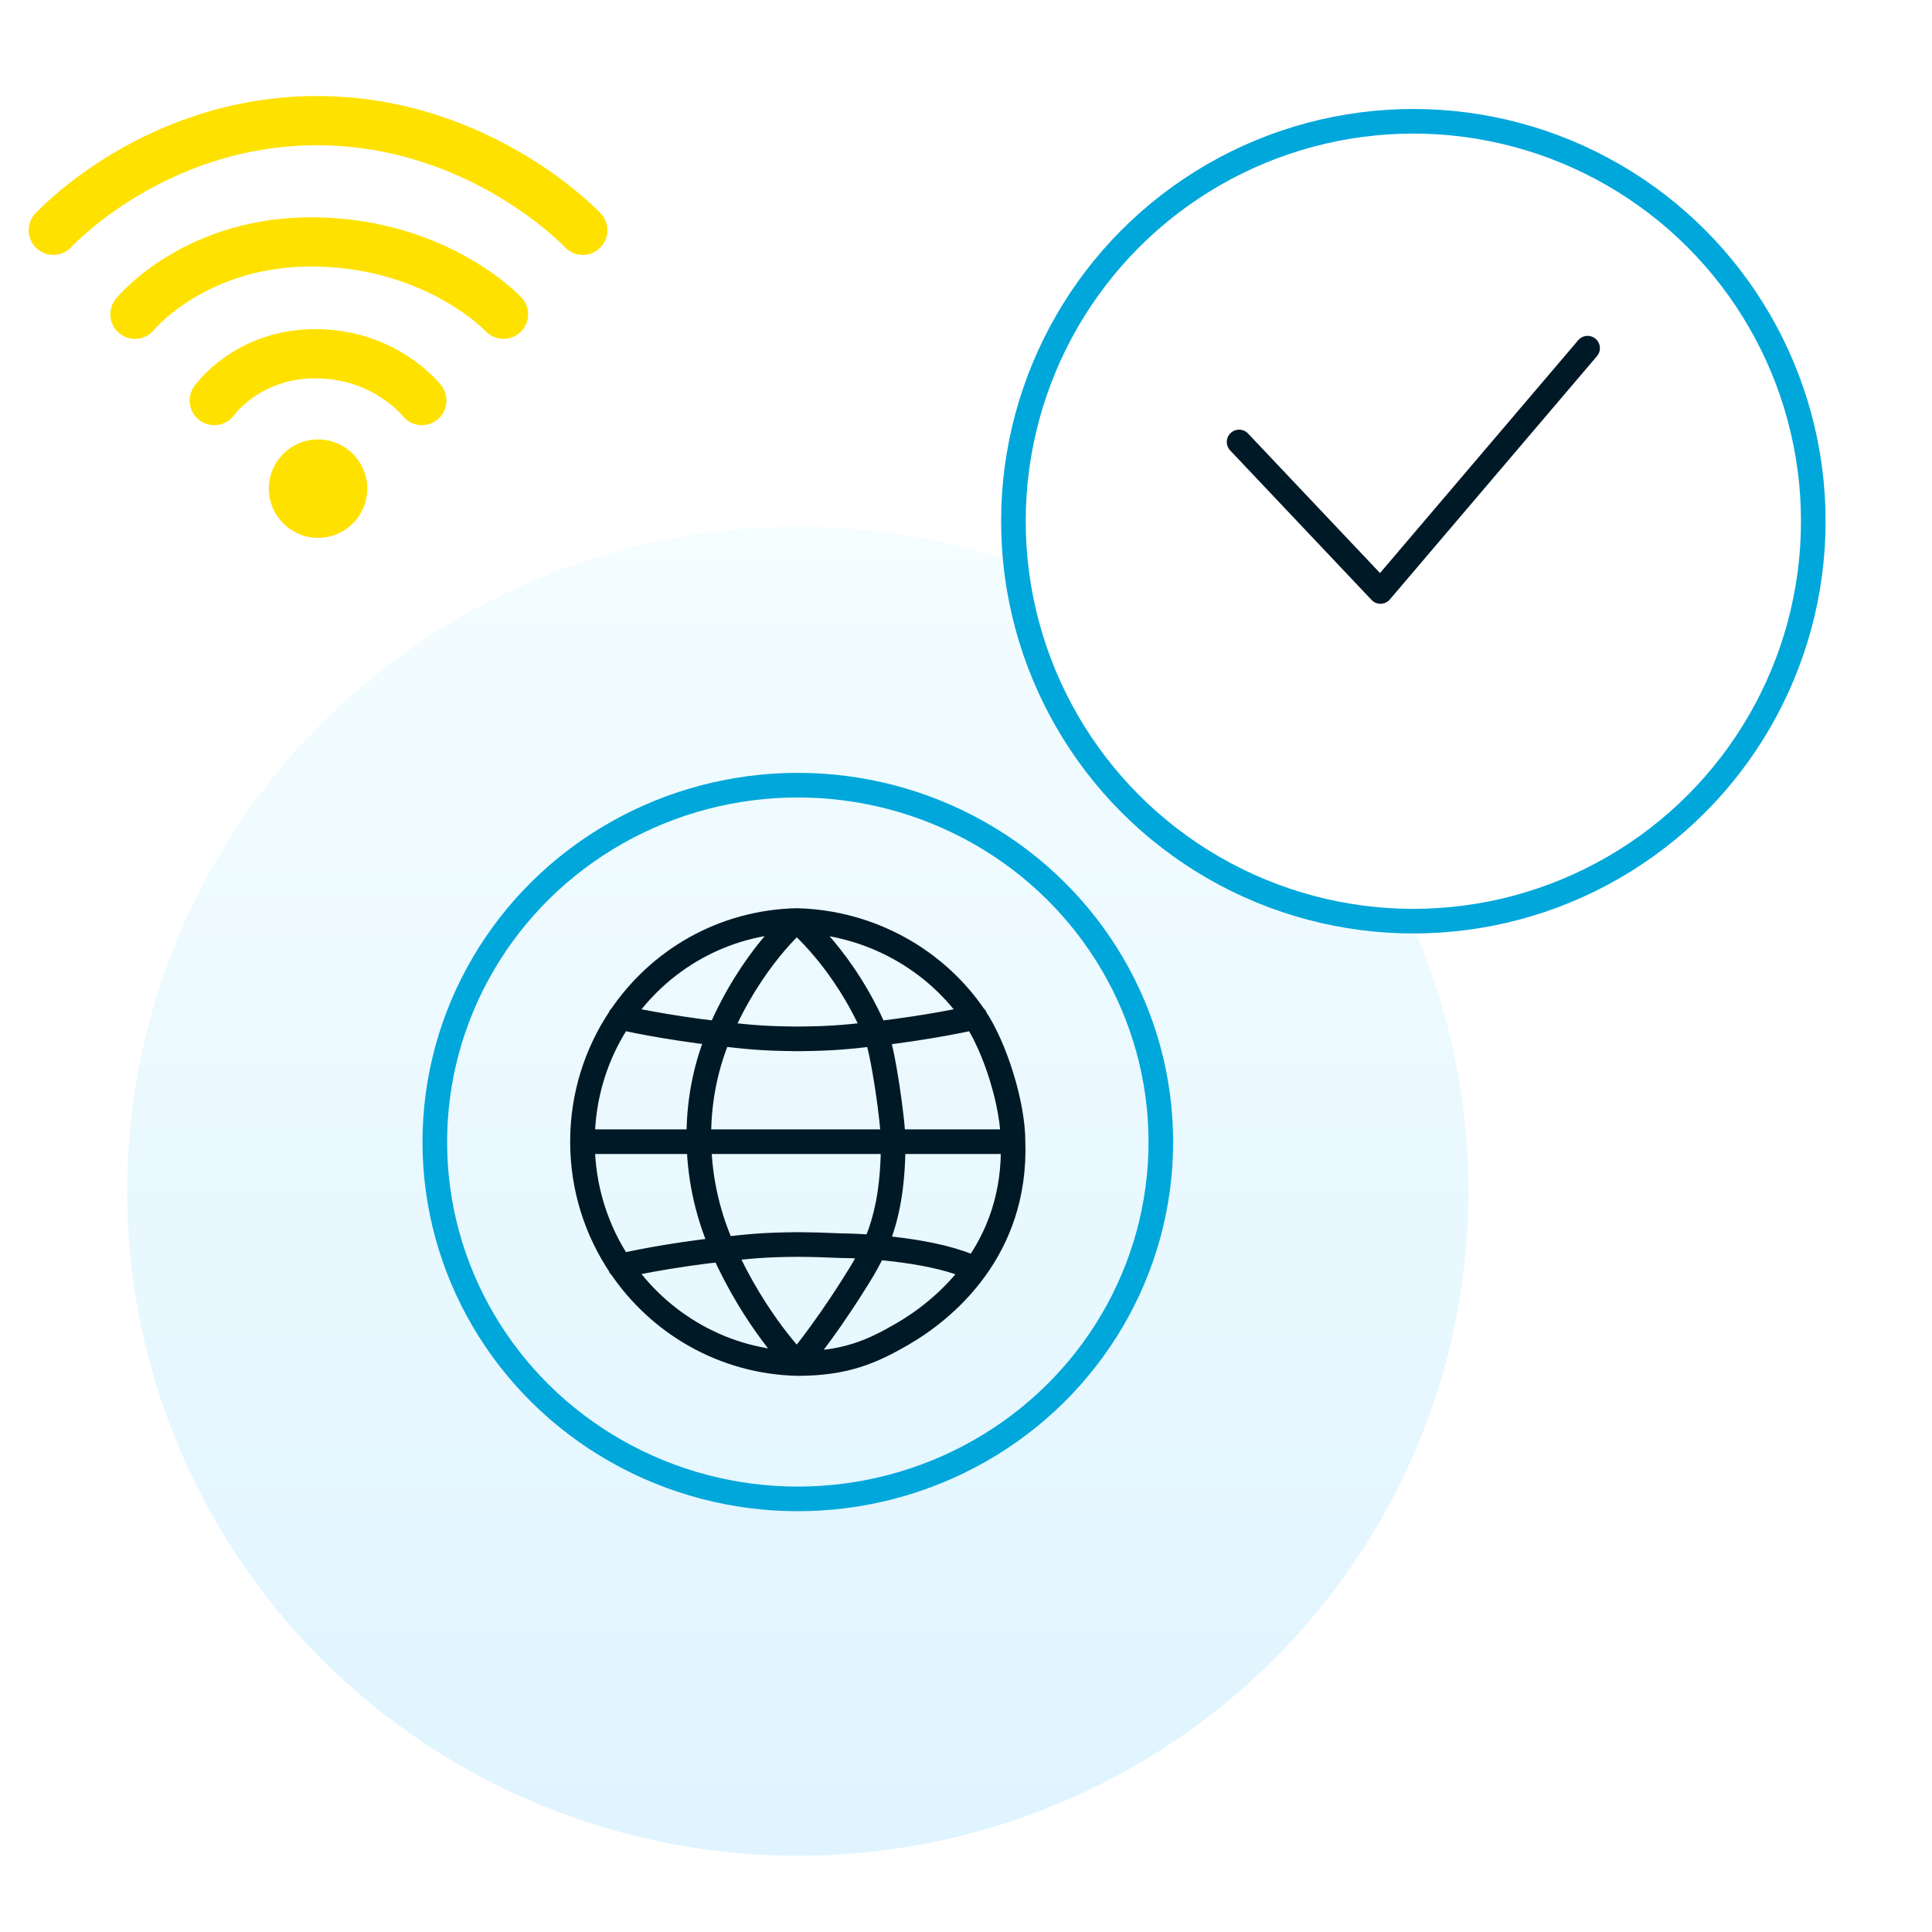
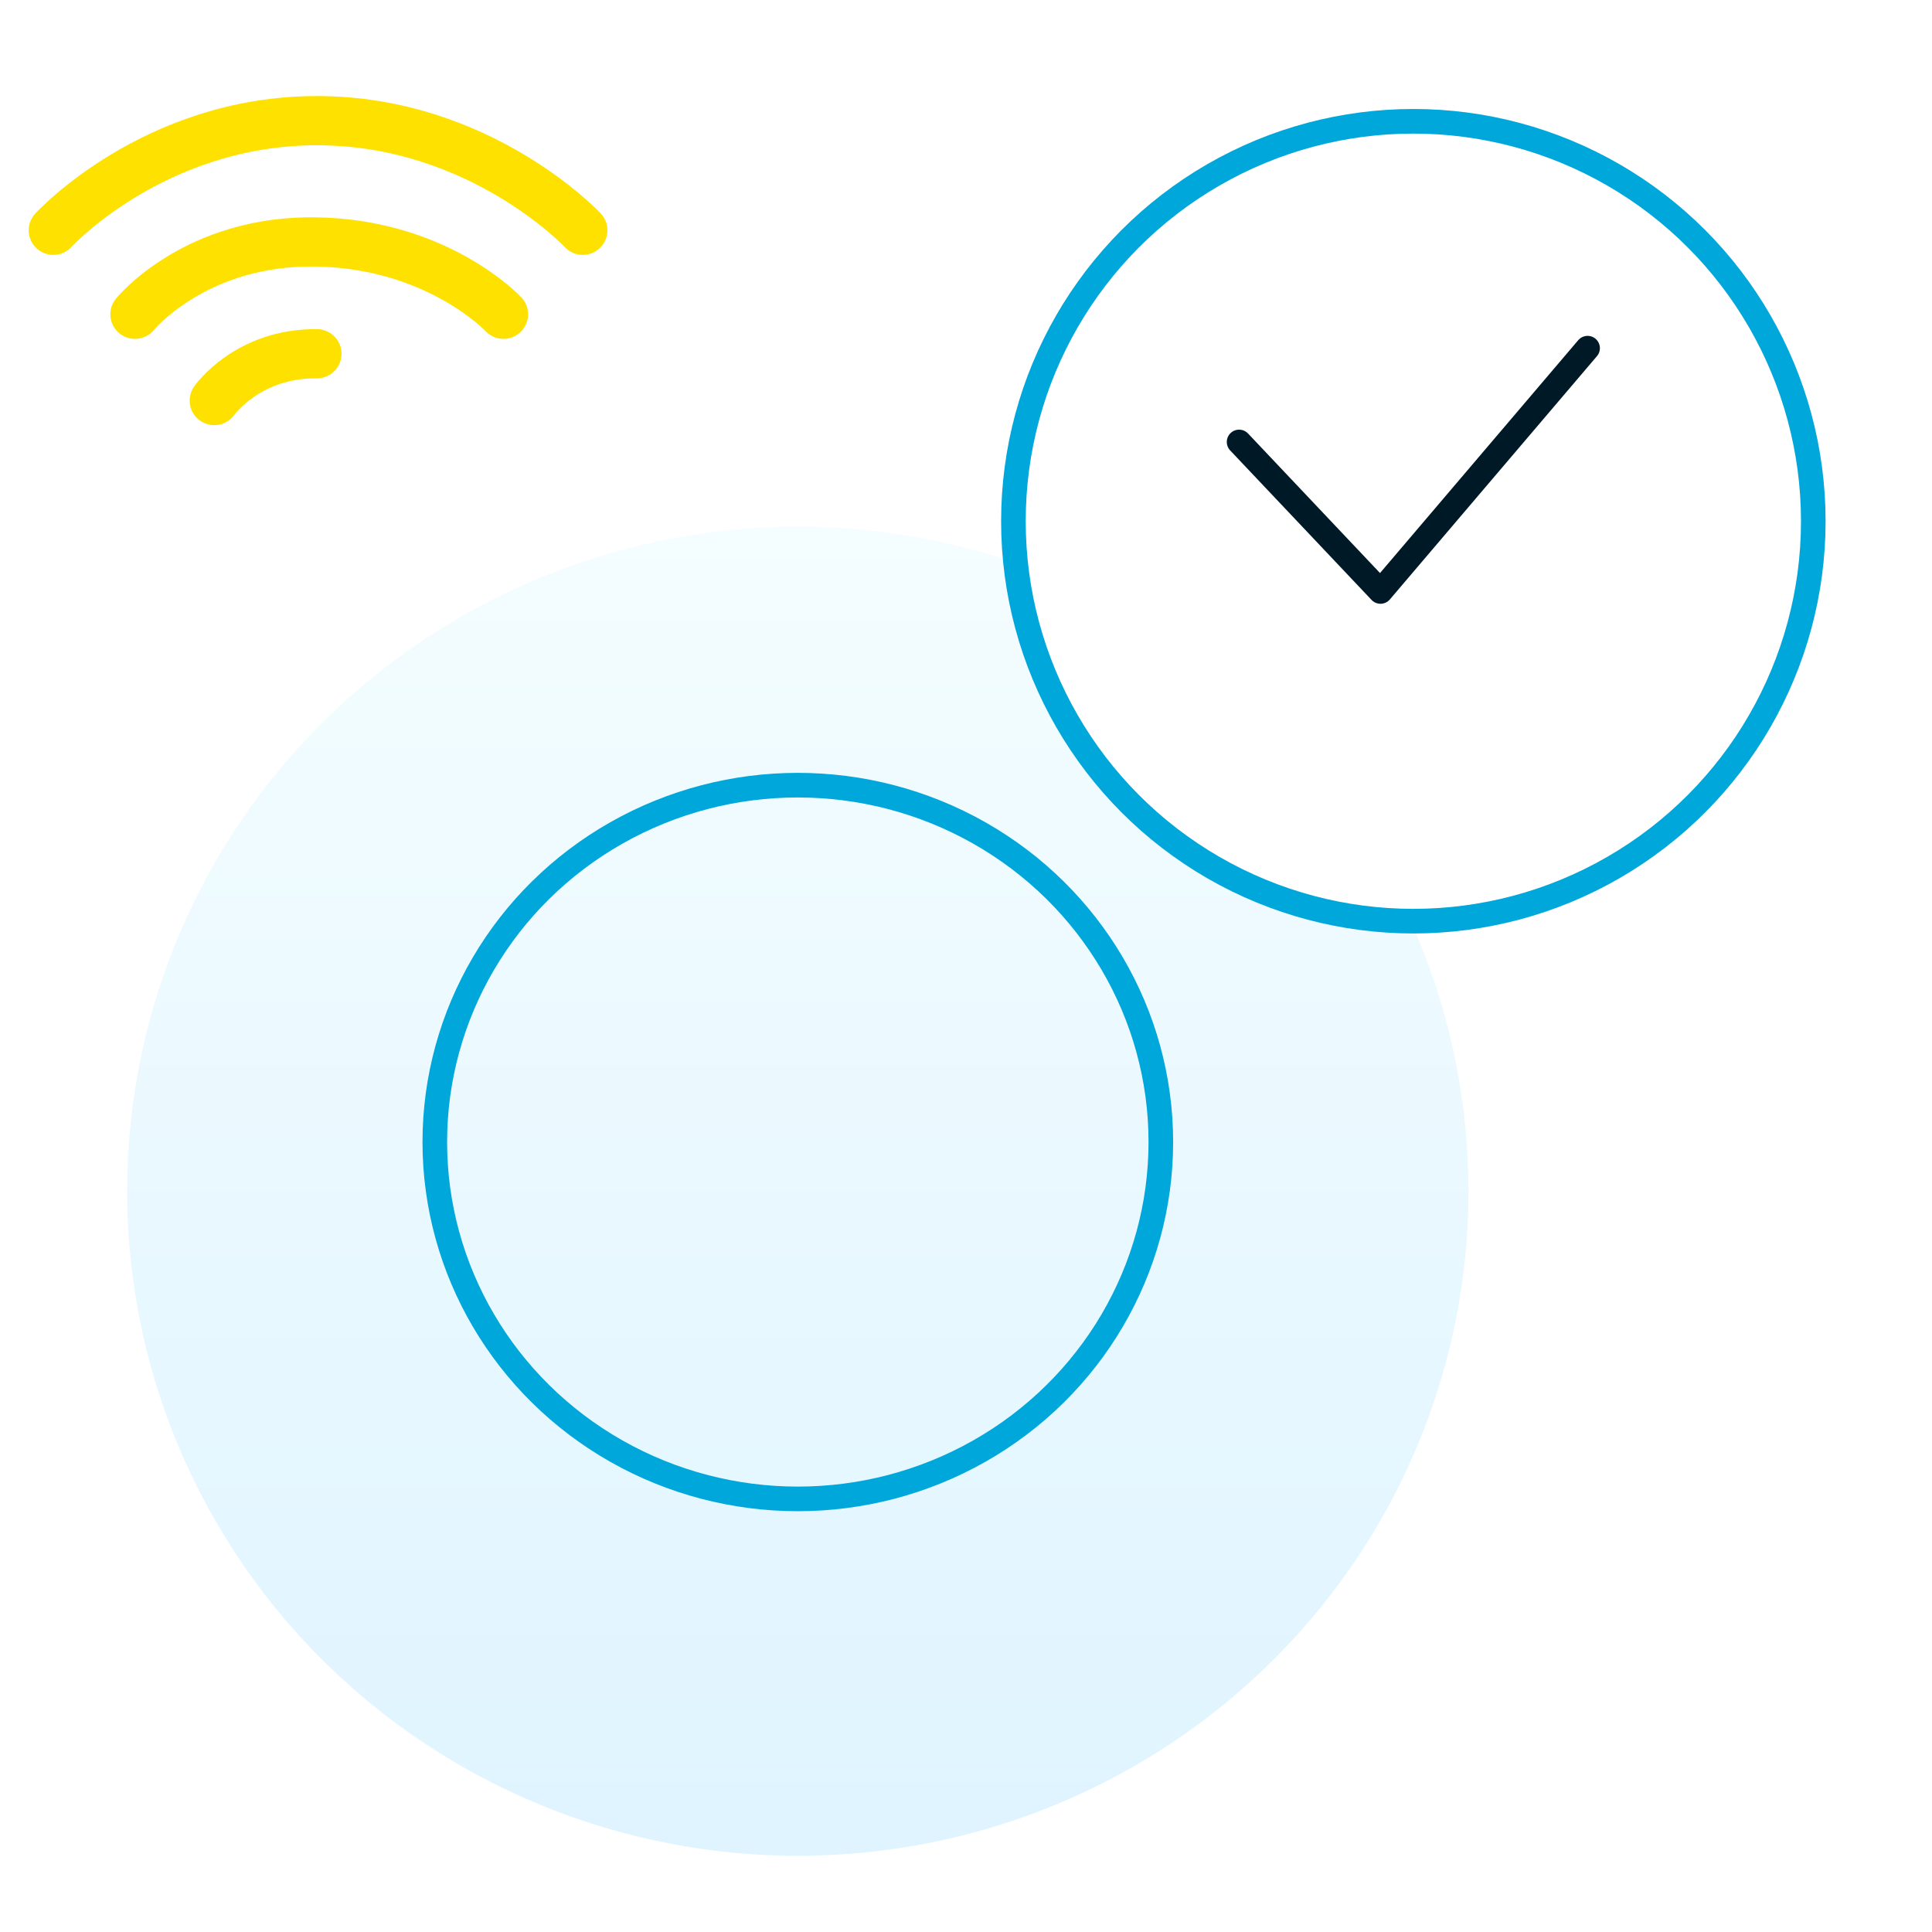
<svg xmlns="http://www.w3.org/2000/svg" width="157" height="157" viewBox="0 0 157 157" fill="none">
  <g clip-path="url(#clip0_15072_22868)">
    <g filter="url(#filter0_d_15072_22868)">
      <ellipse cx="64.833" cy="92.805" rx="54.5" ry="54" fill="url(#paint0_linear_15072_22868)" />
    </g>
    <ellipse cx="64.833" cy="92.805" rx="29.5" ry="29" stroke="#00A7DB" stroke-width="2" />
-     <path d="M64.787 110.805L64.763 111.804L64.775 111.805H64.787V110.805ZM64.734 74.805L64.759 73.805C64.742 73.805 64.726 73.805 64.709 73.805L64.734 74.805ZM64.808 101.134L64.804 100.134H64.804L64.808 101.134ZM64.808 84.419L64.813 83.419H64.813L64.808 84.419ZM47.77 91.777C47.218 91.777 46.77 92.225 46.77 92.777C46.77 93.329 47.218 93.777 47.77 93.777V91.777ZM50.716 81.715C50.194 81.535 49.625 81.813 49.446 82.335C49.266 82.858 49.544 83.427 50.066 83.606L50.716 81.715ZM65.171 85.42C65.723 85.42 66.171 84.972 66.171 84.42C66.171 83.868 65.723 83.42 65.171 83.42V85.42ZM50.059 101.95C49.538 102.133 49.265 102.704 49.448 103.225C49.631 103.746 50.202 104.02 50.723 103.836L50.059 101.95ZM65.171 102.134C65.723 102.134 66.171 101.686 66.171 101.134C66.171 100.581 65.723 100.134 65.171 100.134V102.134ZM64.829 101.134L64.834 100.134H64.834L64.829 101.134ZM64.829 84.419L64.825 83.419H64.825L64.829 84.419ZM79.571 83.606C80.093 83.427 80.371 82.858 80.192 82.335C80.012 81.813 79.443 81.535 78.921 81.715L79.571 83.606ZM64.467 83.42C63.914 83.42 63.467 83.868 63.467 84.42C63.467 84.972 63.914 85.42 64.467 85.42V83.42ZM64.467 100.134C63.914 100.134 63.467 100.581 63.467 101.134C63.467 101.686 63.914 102.134 64.467 102.134V100.134ZM73.348 108.397L72.847 107.532L72.845 107.533L73.348 108.397ZM69.207 104.64L70.052 105.176L69.207 104.64ZM68.23 101.224L68.181 102.223C68.196 102.224 68.21 102.224 68.225 102.224L68.23 101.224ZM79.246 103.123L80.056 103.709L79.246 103.123ZM64.812 109.805C59.164 109.667 54.211 106.739 51.24 102.328L49.581 103.445C52.897 108.367 58.436 111.649 64.763 111.804L64.812 109.805ZM51.24 102.328C49.405 99.605 48.333 96.318 48.333 92.777H46.333C46.333 96.728 47.531 100.401 49.581 103.445L51.24 102.328ZM48.333 92.777C48.333 89.235 49.405 85.949 51.24 83.226L49.581 82.108C47.531 85.152 46.333 88.825 46.333 92.777H48.333ZM51.24 83.226C54.209 78.818 59.108 75.943 64.759 75.804L64.709 73.805C58.386 73.96 52.898 77.184 49.581 82.108L51.24 83.226ZM64.808 91.777H56.793V93.777H64.808V91.777ZM56.793 91.777H47.77V93.777H56.793V91.777ZM64.787 110.805C65.493 110.096 65.493 110.096 65.493 110.096C65.493 110.096 65.493 110.096 65.493 110.096C65.493 110.096 65.493 110.096 65.493 110.096C65.493 110.096 65.493 110.096 65.493 110.096C65.492 110.095 65.49 110.094 65.488 110.091C65.483 110.086 65.475 110.078 65.465 110.067C65.443 110.045 65.409 110.009 65.363 109.961C65.273 109.865 65.137 109.719 64.965 109.523C64.621 109.132 64.13 108.545 63.558 107.777C62.413 106.24 60.944 103.982 59.665 101.114L57.838 101.928C59.19 104.958 60.739 107.342 61.954 108.972C62.562 109.788 63.087 110.416 63.464 110.844C63.652 111.058 63.803 111.222 63.909 111.334C63.962 111.39 64.003 111.433 64.032 111.463C64.047 111.478 64.059 111.49 64.067 111.498C64.071 111.503 64.075 111.506 64.077 111.509C64.078 111.51 64.079 111.511 64.08 111.512C64.081 111.512 64.081 111.513 64.081 111.513C64.082 111.513 64.082 111.513 64.082 111.513C64.082 111.514 64.082 111.514 64.787 110.805ZM59.665 101.114C58.614 98.759 57.855 95.965 57.793 92.758L55.793 92.796C55.861 96.304 56.692 99.361 57.838 101.928L59.665 101.114ZM57.793 92.758C57.79 92.618 57.789 92.478 57.789 92.337H55.789C55.789 92.491 55.791 92.644 55.793 92.796L57.793 92.758ZM57.789 92.337C57.789 89.249 58.438 86.606 59.378 84.391L57.538 83.609C56.5 86.052 55.789 88.96 55.789 92.337H57.789ZM59.378 84.391C60.626 81.454 62.142 79.235 63.341 77.754C63.94 77.013 64.459 76.459 64.824 76.094C65.006 75.911 65.15 75.776 65.246 75.688C65.293 75.644 65.329 75.612 65.352 75.592C65.363 75.582 65.371 75.576 65.376 75.572C65.378 75.57 65.38 75.568 65.38 75.568C65.38 75.568 65.38 75.568 65.38 75.568C65.38 75.568 65.38 75.568 65.38 75.568C65.38 75.568 65.38 75.568 65.38 75.568C65.379 75.569 65.379 75.569 64.734 74.805C64.089 74.041 64.089 74.041 64.088 74.041C64.088 74.041 64.088 74.041 64.088 74.042C64.087 74.042 64.087 74.042 64.086 74.043C64.085 74.044 64.084 74.045 64.082 74.046C64.079 74.049 64.076 74.052 64.071 74.056C64.061 74.064 64.048 74.076 64.032 74.09C63.999 74.119 63.953 74.16 63.895 74.213C63.778 74.32 63.613 74.476 63.408 74.681C63 75.09 62.434 75.696 61.786 76.495C60.493 78.093 58.871 80.471 57.538 83.609L59.378 84.391ZM50.066 83.606L50.085 83.613L50.735 81.721L50.716 81.715L50.066 83.606ZM50.089 83.614C50.217 83.658 50.55 83.733 50.947 83.817C51.383 83.91 51.984 84.029 52.712 84.162C54.17 84.427 56.146 84.744 58.345 84.994L58.571 83.006C56.425 82.763 54.493 82.453 53.07 82.194C52.359 82.065 51.777 81.949 51.361 81.861C50.907 81.765 50.719 81.716 50.732 81.72L50.089 83.614ZM58.345 84.994C60.405 85.227 61.797 85.406 64.804 85.419L64.813 83.419C61.919 83.406 60.614 83.238 58.571 83.006L58.345 84.994ZM64.804 85.419C64.925 85.42 65.047 85.42 65.171 85.42V83.42C65.05 83.42 64.931 83.42 64.813 83.419L64.804 85.419ZM50.391 102.893C50.723 103.836 50.723 103.836 50.723 103.836C50.723 103.836 50.723 103.836 50.723 103.836C50.723 103.836 50.723 103.836 50.723 103.836C50.723 103.836 50.723 103.836 50.723 103.836C50.723 103.836 50.723 103.836 50.723 103.836C50.723 103.836 50.722 103.836 50.722 103.836C50.722 103.837 50.722 103.837 50.722 103.837C50.722 103.837 50.722 103.837 50.722 103.837C50.722 103.837 50.722 103.837 50.723 103.836C50.724 103.836 50.727 103.835 50.732 103.833L50.089 101.939C50.081 101.942 50.074 101.944 50.069 101.946C50.067 101.947 50.065 101.948 50.063 101.948C50.062 101.949 50.062 101.949 50.061 101.949C50.061 101.949 50.06 101.949 50.06 101.949C50.06 101.949 50.06 101.949 50.06 101.949C50.06 101.949 50.06 101.95 50.059 101.95C50.059 101.95 50.059 101.95 50.059 101.95C50.059 101.95 50.059 101.95 50.059 101.95C50.059 101.95 50.059 101.95 50.059 101.95C50.059 101.95 50.059 101.95 50.391 102.893ZM50.732 103.833C50.721 103.837 50.918 103.785 51.384 103.686C51.812 103.595 52.412 103.475 53.147 103.342C54.618 103.075 56.62 102.758 58.859 102.515L58.644 100.527C56.348 100.776 54.298 101.101 52.791 101.374C52.037 101.511 51.417 101.635 50.967 101.73C50.555 101.818 50.217 101.896 50.089 101.939L50.732 103.833ZM58.859 102.515C60.849 102.3 62.056 102.147 64.813 102.134L64.804 100.134C61.938 100.147 60.645 100.31 58.644 100.527L58.859 102.515ZM64.813 102.134C64.931 102.134 65.05 102.134 65.171 102.134V100.134C65.047 100.134 64.925 100.134 64.804 100.134L64.813 102.134ZM80.056 82.108C76.733 77.175 71.071 73.96 64.759 73.805L64.709 75.804C70.371 75.944 75.434 78.827 78.397 83.226L80.056 82.108ZM72.1 83.609C70.763 80.464 69.094 78.082 67.756 76.482C67.086 75.682 66.497 75.076 66.072 74.667C65.859 74.462 65.686 74.306 65.565 74.199C65.504 74.146 65.456 74.105 65.422 74.076C65.405 74.062 65.391 74.05 65.381 74.042C65.376 74.038 65.372 74.035 65.369 74.032C65.367 74.031 65.366 74.03 65.365 74.029C65.364 74.028 65.364 74.028 65.363 74.028C65.363 74.027 65.363 74.027 65.363 74.027C65.362 74.027 65.362 74.027 64.734 74.805C64.106 75.583 64.106 75.582 64.105 75.582C64.105 75.582 64.105 75.582 64.105 75.582C64.105 75.582 64.105 75.582 64.105 75.582C64.104 75.582 64.105 75.582 64.105 75.582C64.105 75.582 64.107 75.584 64.109 75.586C64.114 75.59 64.123 75.597 64.134 75.606C64.158 75.626 64.195 75.658 64.245 75.702C64.345 75.79 64.495 75.925 64.685 76.108C65.064 76.473 65.603 77.027 66.222 77.766C67.461 79.246 69.014 81.462 70.259 84.391L72.1 83.609ZM78.921 81.715L78.902 81.721L79.552 83.613L79.571 83.606L78.921 81.715ZM78.905 81.72C78.918 81.716 78.73 81.765 78.276 81.861C77.86 81.949 77.278 82.065 76.567 82.194C75.144 82.453 73.213 82.763 71.067 83.006L71.292 84.994C73.491 84.744 75.468 84.427 76.925 84.162C77.653 84.029 78.254 83.91 78.69 83.817C79.088 83.733 79.42 83.658 79.549 83.614L78.905 81.72ZM71.067 83.006C69.023 83.238 67.718 83.406 64.825 83.419L64.834 85.419C67.84 85.406 69.232 85.227 71.292 84.994L71.067 83.006ZM64.825 83.419C64.706 83.42 64.587 83.42 64.467 83.42V85.42C64.59 85.42 64.712 85.42 64.834 85.419L64.825 83.419ZM64.834 100.134C64.712 100.134 64.59 100.134 64.467 100.134V102.134C64.587 102.134 64.706 102.134 64.825 102.134L64.834 100.134ZM64.787 111.805C68.894 111.805 71.234 110.786 73.851 109.262L72.845 107.533C70.433 108.938 68.44 109.805 64.787 109.805V111.805ZM83.322 92.777C83.322 91.125 82.931 89.102 82.346 87.204C81.76 85.305 80.951 83.436 80.056 82.108L78.397 83.226C79.145 84.336 79.883 86.005 80.434 87.793C80.986 89.581 81.322 91.394 81.322 92.777H83.322ZM64.787 110.805C65.546 111.456 65.546 111.456 65.546 111.456C65.546 111.456 65.546 111.456 65.546 111.456C65.546 111.456 65.546 111.456 65.547 111.455C65.547 111.455 65.548 111.454 65.548 111.453C65.55 111.452 65.552 111.45 65.554 111.447C65.558 111.442 65.565 111.434 65.573 111.425C65.589 111.406 65.613 111.378 65.643 111.341C65.704 111.268 65.793 111.161 65.906 111.021C66.132 110.741 66.459 110.328 66.863 109.793C67.671 108.723 68.792 107.159 70.052 105.176L68.363 104.104C67.136 106.036 66.047 107.555 65.267 108.588C64.877 109.104 64.564 109.499 64.351 109.763C64.244 109.895 64.162 109.994 64.108 110.06C64.08 110.092 64.06 110.116 64.047 110.132C64.04 110.14 64.035 110.146 64.032 110.149C64.031 110.151 64.03 110.152 64.029 110.153C64.029 110.153 64.029 110.153 64.029 110.153C64.029 110.153 64.029 110.153 64.029 110.153C64.029 110.153 64.029 110.153 64.029 110.153C64.029 110.153 64.029 110.153 64.787 110.805ZM73.584 92.777C73.584 91.859 73.363 89.932 73.084 88.116C72.942 87.195 72.782 86.278 72.618 85.499C72.461 84.748 72.285 84.046 72.1 83.609L70.259 84.391C70.359 84.626 70.502 85.149 70.661 85.91C70.815 86.642 70.969 87.523 71.107 88.42C71.387 90.24 71.584 92.029 71.584 92.777H73.584ZM64.808 93.777H68.23V91.777H64.808V93.777ZM68.28 100.225C67.206 100.173 66.057 100.14 64.834 100.134L64.825 102.134C66.018 102.14 67.137 102.172 68.181 102.223L68.28 100.225ZM70.052 105.176C70.919 103.811 71.823 102.398 72.492 100.473C73.163 98.542 73.584 96.146 73.584 92.777H71.584C71.584 95.975 71.185 98.141 70.603 99.816C70.019 101.496 69.236 102.73 68.363 104.104L70.052 105.176ZM68.23 93.777H72.584V91.777H68.23V93.777ZM82.322 91.777H72.584V93.777H82.322V91.777ZM73.85 109.263C75.511 108.3 78.03 106.513 80.056 103.709L78.436 102.538C76.626 105.042 74.357 106.657 72.847 107.532L73.85 109.263ZM80.056 103.709C82.001 101.019 83.481 97.405 83.321 92.743L81.322 92.811C81.465 96.978 80.152 100.163 78.436 102.538L80.056 103.709ZM68.225 102.224C69.387 102.231 71.336 102.331 73.361 102.611C75.409 102.895 77.433 103.35 78.807 104.022L79.685 102.225C78.016 101.409 75.734 100.921 73.636 100.63C71.515 100.337 69.478 100.231 68.236 100.224L68.225 102.224Z" fill="#001926" />
    <g filter="url(#filter1_d_15072_22868)">
      <circle cx="114.853" cy="38.356" r="32.5" fill="white" />
      <circle cx="114.853" cy="38.356" r="32.5" stroke="#00A7DB" stroke-width="2" stroke-linecap="round" stroke-linejoin="round" />
    </g>
    <path d="M100.693 35.915L112.183 48.064L129.012 28.293" stroke="#001926" stroke-width="2" stroke-linecap="round" stroke-linejoin="round" />
-     <circle cx="25.847" cy="39.708" r="3.999" fill="#FFE100" />
-     <path d="M17.412 32.551C17.412 32.551 20.126 28.685 25.752 28.747C31.377 28.81 34.281 32.551 34.281 32.551M10.967 25.538C10.967 25.538 15.895 19.472 25.752 19.661C35.608 19.851 40.915 25.538 40.915 25.538M4.333 18.714C4.333 18.714 12.483 9.804 25.752 9.805C39.02 9.805 47.36 18.714 47.36 18.714" stroke="#FFE100" stroke-width="4" stroke-linecap="round" stroke-linejoin="round" />
+     <path d="M17.412 32.551C17.412 32.551 20.126 28.685 25.752 28.747M10.967 25.538C10.967 25.538 15.895 19.472 25.752 19.661C35.608 19.851 40.915 25.538 40.915 25.538M4.333 18.714C4.333 18.714 12.483 9.804 25.752 9.805C39.02 9.805 47.36 18.714 47.36 18.714" stroke="#FFE100" stroke-width="4" stroke-linecap="round" stroke-linejoin="round" />
  </g>
  <defs>
    <filter id="filter0_d_15072_22868" x="0.333" y="32.805" width="129" height="128" filterUnits="userSpaceOnUse" color-interpolation-filters="sRGB">
      <feFlood flood-opacity="0" result="BackgroundImageFix" />
      <feColorMatrix in="SourceAlpha" type="matrix" values="0 0 0 0 0 0 0 0 0 0 0 0 0 0 0 0 0 0 127 0" result="hardAlpha" />
      <feOffset dy="4" />
      <feGaussianBlur stdDeviation="5" />
      <feComposite in2="hardAlpha" operator="out" />
      <feColorMatrix type="matrix" values="0 0 0 0 0.305 0 0 0 0 0.749 0 0 0 0 0.963 0 0 0 0.5 0" />
      <feBlend mode="normal" in2="BackgroundImageFix" result="effect1_dropShadow_15072_22868" />
      <feBlend mode="normal" in="SourceGraphic" in2="effect1_dropShadow_15072_22868" result="shape" />
    </filter>
    <filter id="filter1_d_15072_22868" x="71.353" y="-1.144" width="87" height="87" filterUnits="userSpaceOnUse" color-interpolation-filters="sRGB">
      <feFlood flood-opacity="0" result="BackgroundImageFix" />
      <feColorMatrix in="SourceAlpha" type="matrix" values="0 0 0 0 0 0 0 0 0 0 0 0 0 0 0 0 0 0 127 0" result="hardAlpha" />
      <feOffset dy="4" />
      <feGaussianBlur stdDeviation="5" />
      <feComposite in2="hardAlpha" operator="out" />
      <feColorMatrix type="matrix" values="0 0 0 0 0.305 0 0 0 0 0.749 0 0 0 0 0.963 0 0 0 0.5 0" />
      <feBlend mode="normal" in2="BackgroundImageFix" result="effect1_dropShadow_15072_22868" />
      <feBlend mode="normal" in="SourceGraphic" in2="effect1_dropShadow_15072_22868" result="shape" />
    </filter>
    <linearGradient id="paint0_linear_15072_22868" x1="67.728" y1="146.805" x2="67.728" y2="38.805" gradientUnits="userSpaceOnUse">
      <stop stop-color="#DFF4FF" />
      <stop offset="1" stop-color="#F4FDFF" />
    </linearGradient>
    <clipPath id="clip0_15072_22868">
      <rect width="156" height="156" fill="white" transform="translate(0.333 0.805)" />
    </clipPath>
  </defs>
</svg>